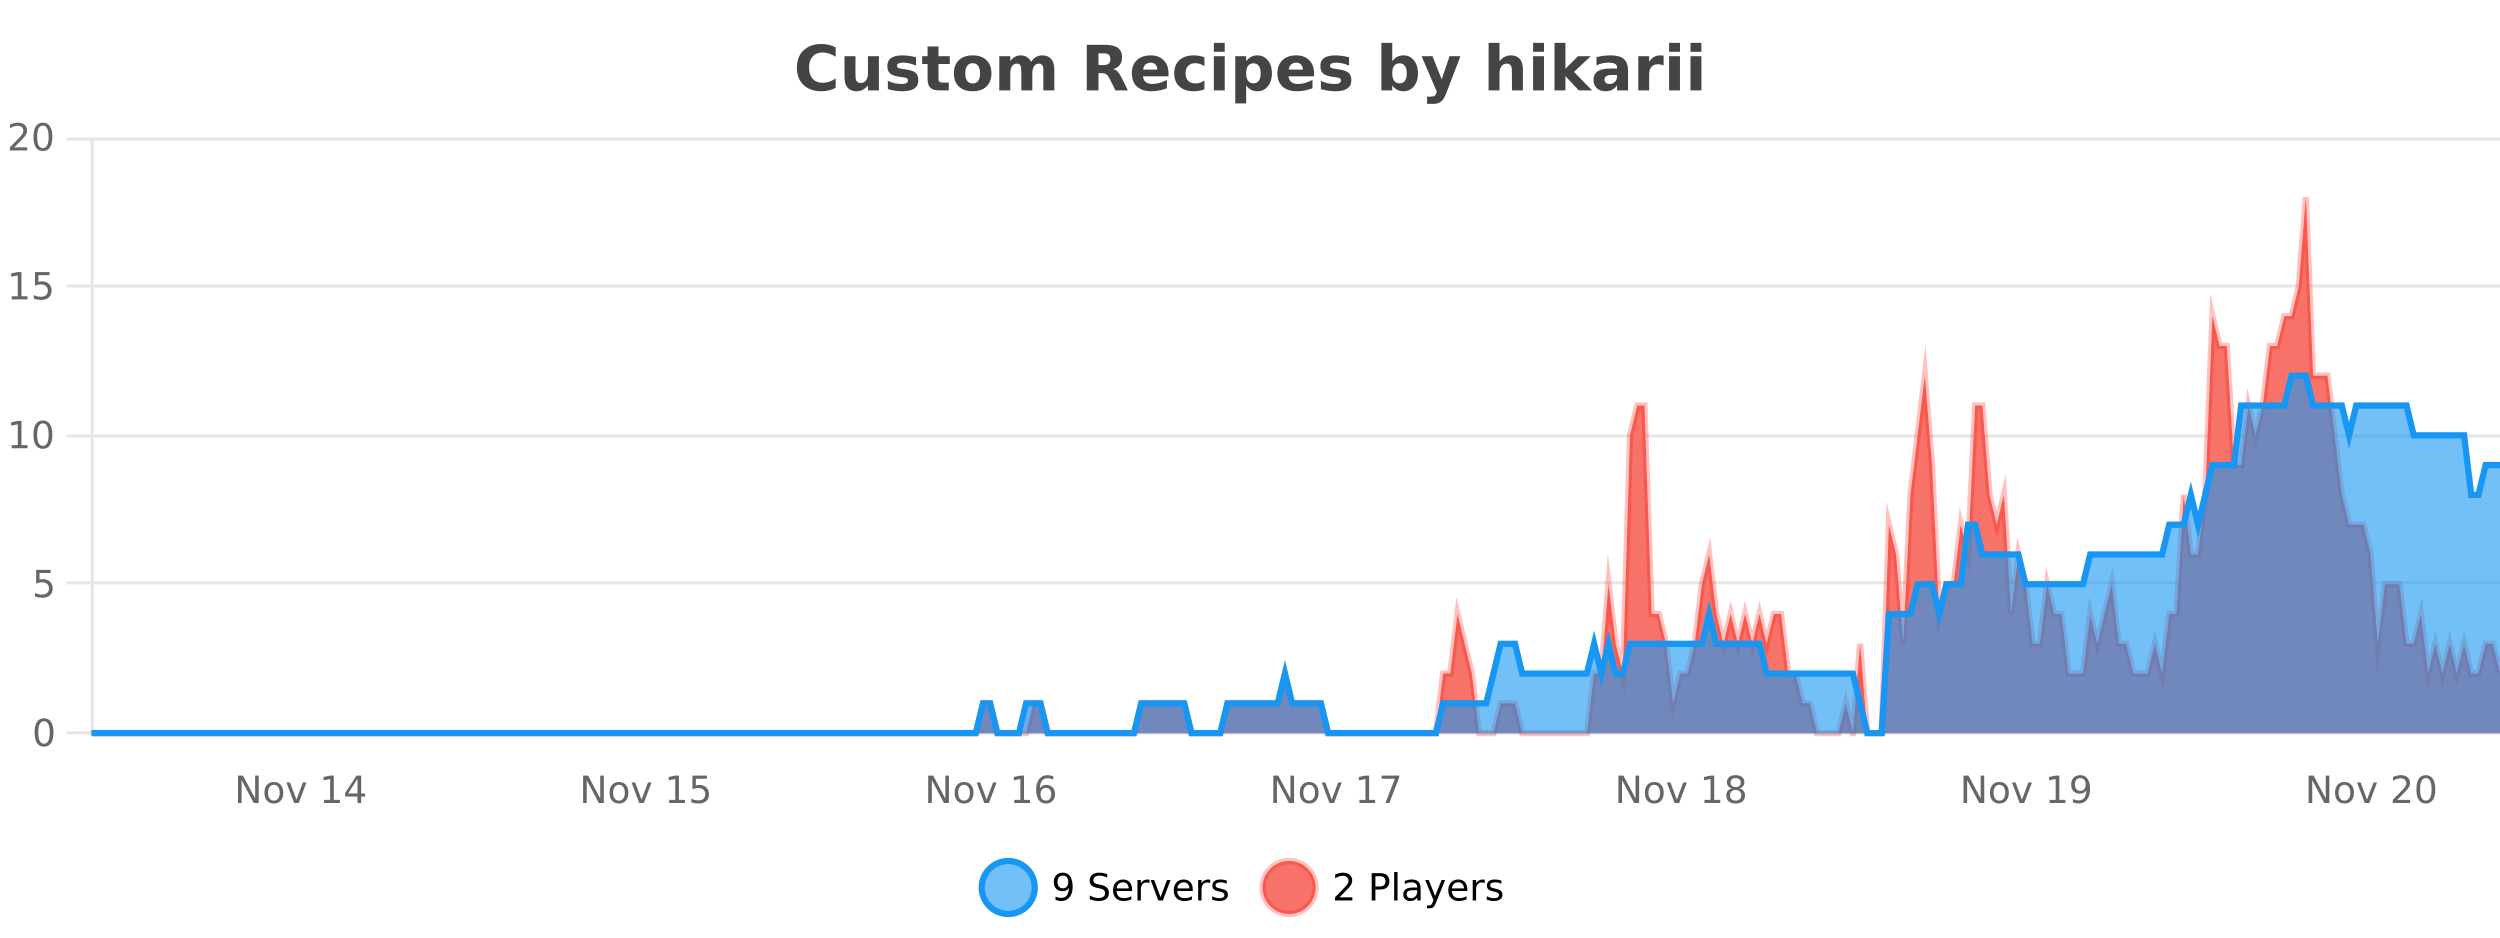
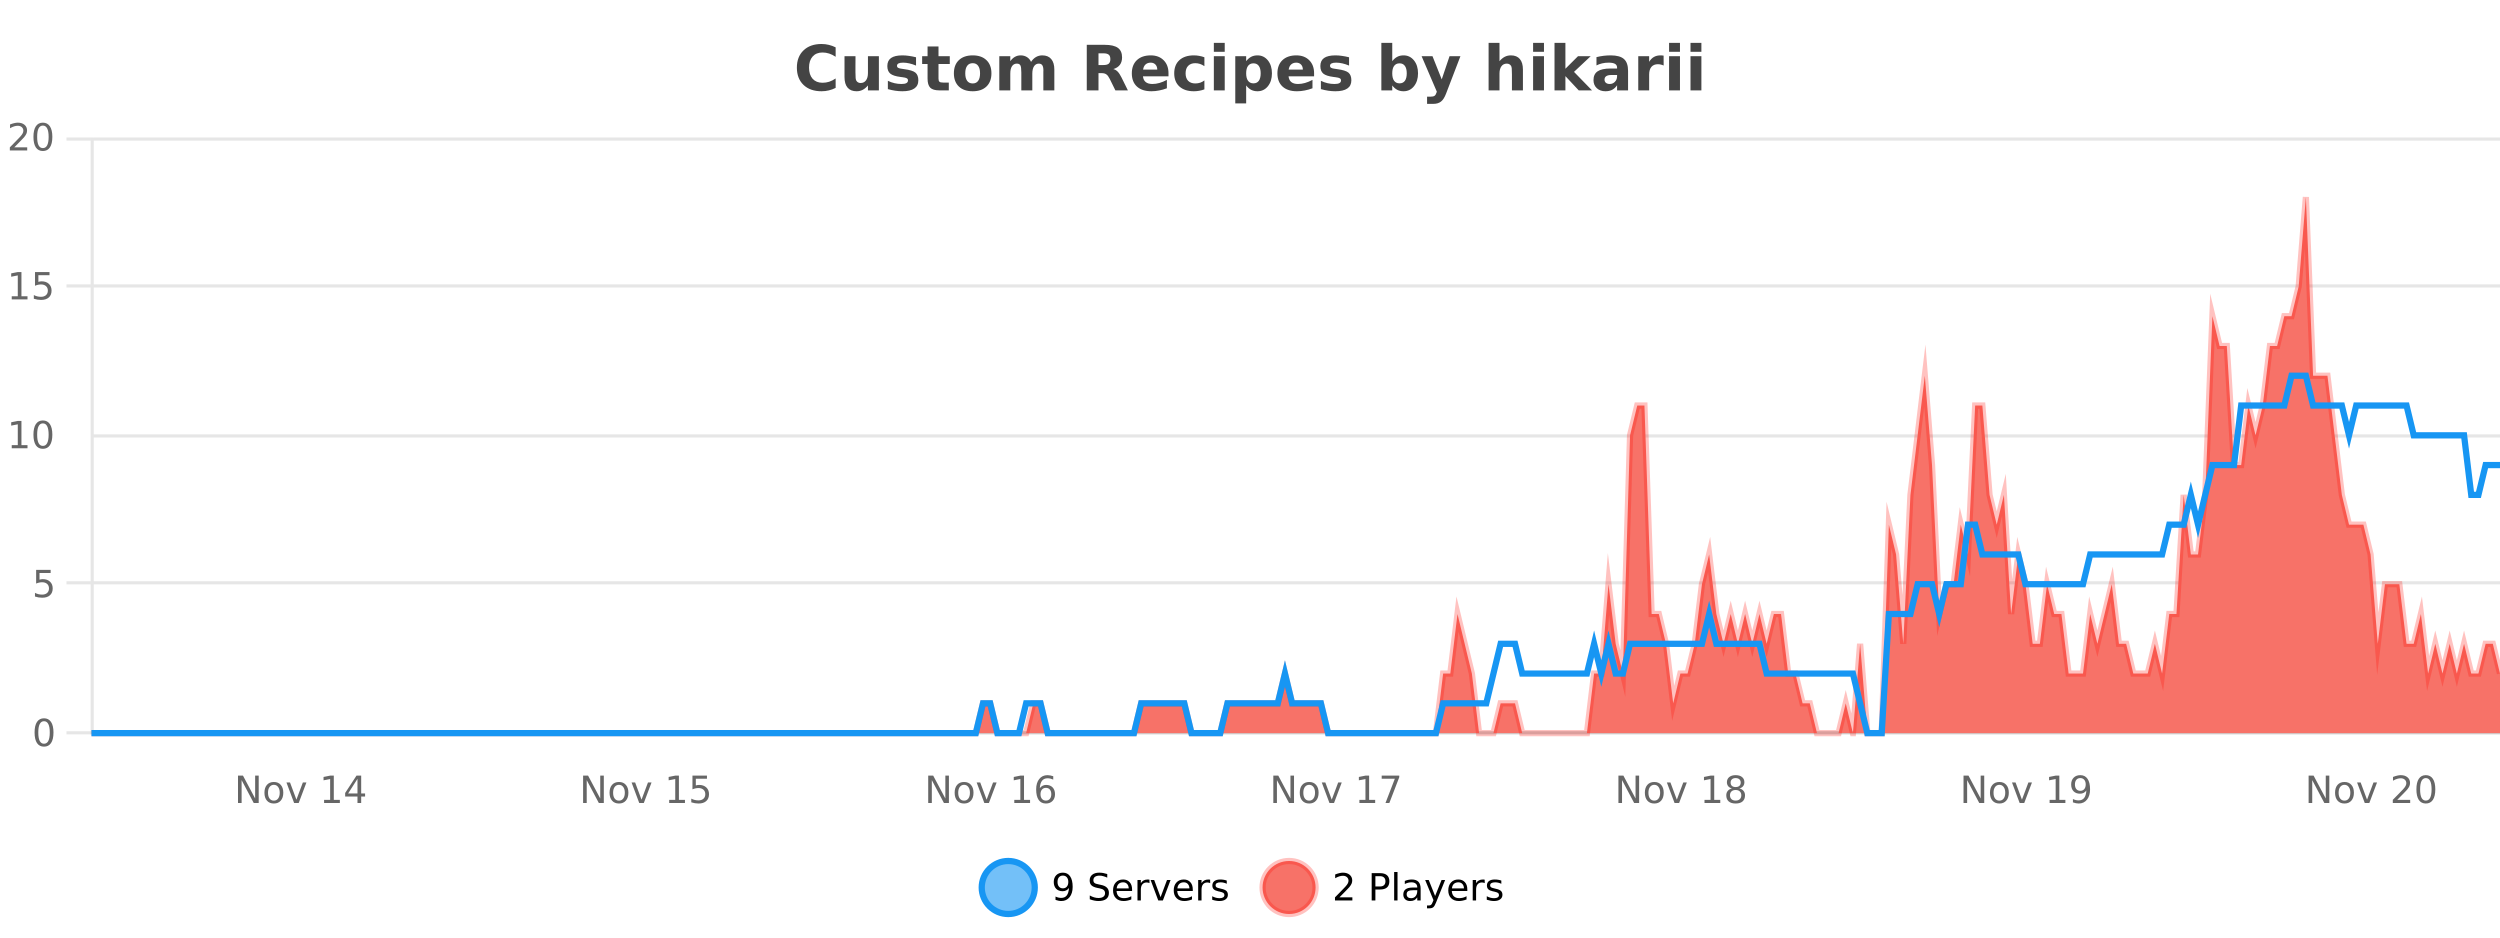
<svg xmlns="http://www.w3.org/2000/svg" width="800pt" height="300pt" viewBox="0 0 800 300" version="1.1">
  <defs>
    <clipPath id="clip1">
      <path d="M 285 263 L 360 263 L 360 300 L 285 300 Z M 285 263 " />
    </clipPath>
    <clipPath id="clip2">
      <path d="M 375 263 L 450 263 L 450 300 L 375 300 Z M 375 263 " />
    </clipPath>
    <clipPath id="clip3">
      <path d="M 29.27 63 L 800 63 L 800 234.602 L 29.27 234.602 Z M 29.27 63 " />
    </clipPath>
    <clipPath id="clip4">
      <path d="M 28.27 43 L 800 43 L 800 235.602 L 28.27 235.602 Z M 28.27 43 " />
    </clipPath>
    <clipPath id="clip5">
-       <path d="M 29.27 120 L 800 120 L 800 234.602 L 29.27 234.602 Z M 29.27 120 " />
-     </clipPath>
+       </clipPath>
    <clipPath id="clip6">
      <path d="M 28.27 91 L 800 91 L 800 235.602 L 28.27 235.602 Z M 28.27 91 " />
    </clipPath>
  </defs>
  <g id="surface142096">
    <rect x="0" y="0" width="800" height="300" style="fill:rgb(100%,100%,100%);fill-opacity:1;stroke:none;" />
    <path style="fill:none;stroke-width:1;stroke-linecap:butt;stroke-linejoin:miter;stroke:rgb(0%,0%,0%);stroke-opacity:0.098;stroke-miterlimit:10;" d="M 30 234.5 L 800 234.5 " />
    <path style="fill:none;stroke-width:1;stroke-linecap:butt;stroke-linejoin:miter;stroke:rgb(0%,0%,0%);stroke-opacity:0.098;stroke-miterlimit:10;" d="M 21.27 234.5 L 29 234.5 " />
    <path style="fill:none;stroke-width:1;stroke-linecap:butt;stroke-linejoin:miter;stroke:rgb(0%,0%,0%);stroke-opacity:0.098;stroke-miterlimit:10;" d="M 30 186.5 L 800 186.5 " />
    <path style="fill:none;stroke-width:1;stroke-linecap:butt;stroke-linejoin:miter;stroke:rgb(0%,0%,0%);stroke-opacity:0.098;stroke-miterlimit:10;" d="M 21.27 186.5 L 29 186.5 " />
    <path style="fill:none;stroke-width:1;stroke-linecap:butt;stroke-linejoin:miter;stroke:rgb(0%,0%,0%);stroke-opacity:0.098;stroke-miterlimit:10;" d="M 30 139.5 L 800 139.5 " />
-     <path style="fill:none;stroke-width:1;stroke-linecap:butt;stroke-linejoin:miter;stroke:rgb(0%,0%,0%);stroke-opacity:0.098;stroke-miterlimit:10;" d="M 21.27 139.5 L 29 139.5 " />
    <path style="fill:none;stroke-width:1;stroke-linecap:butt;stroke-linejoin:miter;stroke:rgb(0%,0%,0%);stroke-opacity:0.098;stroke-miterlimit:10;" d="M 30 91.5 L 800 91.5 " />
    <path style="fill:none;stroke-width:1;stroke-linecap:butt;stroke-linejoin:miter;stroke:rgb(0%,0%,0%);stroke-opacity:0.098;stroke-miterlimit:10;" d="M 21.27 91.5 L 29 91.5 " />
    <path style="fill:none;stroke-width:1;stroke-linecap:butt;stroke-linejoin:miter;stroke:rgb(0%,0%,0%);stroke-opacity:0.098;stroke-miterlimit:10;" d="M 30 44.5 L 800 44.5 " />
    <path style="fill:none;stroke-width:1;stroke-linecap:butt;stroke-linejoin:miter;stroke:rgb(0%,0%,0%);stroke-opacity:0.098;stroke-miterlimit:10;" d="M 21.27 44.5 L 29 44.5 " />
    <path style=" stroke:none;fill-rule:nonzero;fill:rgb(9.02%,58.824%,95.294%);fill-opacity:0.6;" d="M 331.121 284 C 331.121 288.688 327.324 292.484 322.637 292.484 C 317.953 292.484 314.152 288.688 314.152 284 C 314.152 279.312 317.953 275.516 322.637 275.516 C 327.324 275.516 331.121 279.312 331.121 284 Z M 331.121 284 " />
    <g clip-path="url(#clip1)" clip-rule="nonzero">
      <path style="fill:none;stroke-width:2;stroke-linecap:butt;stroke-linejoin:miter;stroke:rgb(9.02%,58.824%,95.294%);stroke-opacity:1;stroke-miterlimit:10;" d="M 331.121 284 C 331.121 288.688 327.324 292.484 322.637 292.484 C 317.953 292.484 314.152 288.688 314.152 284 C 314.152 279.312 317.953 275.516 322.637 275.516 C 327.324 275.516 331.121 279.312 331.121 284 Z M 331.121 284 " />
    </g>
    <path style=" stroke:none;fill-rule:nonzero;fill:rgb(0%,0%,0%);fill-opacity:1;" d="M 337.766 287.969 L 337.766 286.891 C 338.066 287.039 338.367 287.148 338.672 287.219 C 338.973 287.293 339.273 287.328 339.578 287.328 C 340.359 287.328 340.953 287.07 341.359 286.547 C 341.773 286.016 342.008 285.215 342.062 284.141 C 341.844 284.484 341.555 284.746 341.203 284.922 C 340.859 285.102 340.473 285.188 340.047 285.188 C 339.172 285.188 338.477 284.93 337.969 284.406 C 337.457 283.875 337.203 283.148 337.203 282.219 C 337.203 281.324 337.469 280.605 338 280.062 C 338.531 279.523 339.238 279.25 340.125 279.25 C 341.133 279.25 341.906 279.641 342.438 280.422 C 342.977 281.195 343.25 282.32 343.25 283.797 C 343.25 285.172 342.922 286.273 342.266 287.094 C 341.609 287.918 340.727 288.328 339.625 288.328 C 339.32 288.328 339.02 288.297 338.719 288.234 C 338.414 288.18 338.098 288.094 337.766 287.969 Z M 340.125 284.266 C 340.656 284.266 341.078 284.086 341.391 283.719 C 341.703 283.355 341.859 282.855 341.859 282.219 C 341.859 281.594 341.703 281.102 341.391 280.734 C 341.078 280.371 340.656 280.188 340.125 280.188 C 339.594 280.188 339.172 280.371 338.859 280.734 C 338.555 281.102 338.406 281.594 338.406 282.219 C 338.406 282.855 338.555 283.355 338.859 283.719 C 339.172 284.086 339.594 284.266 340.125 284.266 Z M 354.32 279.688 L 354.32 280.844 C 353.871 280.637 353.445 280.48 353.039 280.375 C 352.641 280.262 352.262 280.203 351.898 280.203 C 351.25 280.203 350.75 280.328 350.398 280.578 C 350.055 280.828 349.883 281.188 349.883 281.656 C 349.883 282.043 349.996 282.336 350.227 282.531 C 350.453 282.73 350.898 282.887 351.555 283 L 352.258 283.156 C 353.141 283.324 353.793 283.621 354.211 284.047 C 354.637 284.465 354.852 285.027 354.852 285.734 C 354.852 286.59 354.562 287.234 353.992 287.672 C 353.43 288.109 352.594 288.328 351.492 288.328 C 351.086 288.328 350.648 288.281 350.18 288.188 C 349.711 288.094 349.227 287.953 348.727 287.766 L 348.727 286.547 C 349.203 286.82 349.672 287.023 350.133 287.156 C 350.602 287.293 351.055 287.359 351.492 287.359 C 352.168 287.359 352.688 287.23 353.055 286.969 C 353.43 286.699 353.617 286.32 353.617 285.828 C 353.617 285.402 353.48 285.07 353.211 284.828 C 352.949 284.578 352.516 284.398 351.914 284.281 L 351.195 284.141 C 350.309 283.965 349.668 283.688 349.273 283.312 C 348.887 282.938 348.695 282.418 348.695 281.75 C 348.695 280.969 348.965 280.359 349.508 279.922 C 350.047 279.477 350.797 279.25 351.758 279.25 C 352.172 279.25 352.59 279.289 353.008 279.359 C 353.434 279.434 353.871 279.543 354.32 279.688 Z M 362.266 284.609 L 362.266 285.125 L 357.297 285.125 C 357.348 285.875 357.57 286.445 357.969 286.828 C 358.375 287.215 358.93 287.406 359.641 287.406 C 360.055 287.406 360.457 287.359 360.844 287.266 C 361.238 287.164 361.629 287.008 362.016 286.797 L 362.016 287.828 C 361.617 287.984 361.219 288.105 360.812 288.188 C 360.406 288.281 359.992 288.328 359.578 288.328 C 358.535 288.328 357.707 288.027 357.094 287.422 C 356.477 286.809 356.172 285.98 356.172 284.938 C 356.172 283.867 356.461 283.016 357.047 282.391 C 357.629 281.758 358.41 281.438 359.391 281.438 C 360.273 281.438 360.973 281.727 361.484 282.297 C 362.004 282.859 362.266 283.633 362.266 284.609 Z M 361.188 284.281 C 361.176 283.699 361.008 283.23 360.688 282.875 C 360.363 282.523 359.938 282.344 359.406 282.344 C 358.801 282.344 358.316 282.516 357.953 282.859 C 357.598 283.203 357.395 283.684 357.344 284.297 Z M 367.836 282.594 C 367.711 282.531 367.574 282.484 367.43 282.453 C 367.293 282.414 367.137 282.391 366.961 282.391 C 366.355 282.391 365.887 282.59 365.555 282.984 C 365.23 283.383 365.07 283.953 365.07 284.703 L 365.07 288.156 L 363.992 288.156 L 363.992 281.594 L 365.07 281.594 L 365.07 282.609 C 365.297 282.215 365.594 281.922 365.961 281.734 C 366.324 281.539 366.766 281.438 367.289 281.438 C 367.359 281.438 367.438 281.445 367.523 281.453 C 367.617 281.465 367.715 281.48 367.82 281.5 Z M 368.195 281.594 L 369.336 281.594 L 371.383 287.094 L 373.445 281.594 L 374.586 281.594 L 372.117 288.156 L 370.648 288.156 Z M 381.688 284.609 L 381.688 285.125 L 376.719 285.125 C 376.77 285.875 376.992 286.445 377.391 286.828 C 377.797 287.215 378.352 287.406 379.062 287.406 C 379.477 287.406 379.879 287.359 380.266 287.266 C 380.66 287.164 381.051 287.008 381.438 286.797 L 381.438 287.828 C 381.039 287.984 380.641 288.105 380.234 288.188 C 379.828 288.281 379.414 288.328 379 288.328 C 377.957 288.328 377.129 288.027 376.516 287.422 C 375.898 286.809 375.594 285.98 375.594 284.938 C 375.594 283.867 375.883 283.016 376.469 282.391 C 377.051 281.758 377.832 281.438 378.812 281.438 C 379.695 281.438 380.395 281.727 380.906 282.297 C 381.426 282.859 381.688 283.633 381.688 284.609 Z M 380.609 284.281 C 380.598 283.699 380.43 283.23 380.109 282.875 C 379.785 282.523 379.359 282.344 378.828 282.344 C 378.223 282.344 377.738 282.516 377.375 282.859 C 377.02 283.203 376.816 283.684 376.766 284.297 Z M 387.258 282.594 C 387.133 282.531 386.996 282.484 386.852 282.453 C 386.715 282.414 386.559 282.391 386.383 282.391 C 385.777 282.391 385.309 282.59 384.977 282.984 C 384.652 283.383 384.492 283.953 384.492 284.703 L 384.492 288.156 L 383.414 288.156 L 383.414 281.594 L 384.492 281.594 L 384.492 282.609 C 384.719 282.215 385.016 281.922 385.383 281.734 C 385.746 281.539 386.188 281.438 386.711 281.438 C 386.781 281.438 386.859 281.445 386.945 281.453 C 387.039 281.465 387.137 281.48 387.242 281.5 Z M 392.562 281.781 L 392.562 282.812 C 392.258 282.656 391.941 282.543 391.609 282.469 C 391.285 282.387 390.945 282.344 390.594 282.344 C 390.062 282.344 389.66 282.43 389.391 282.594 C 389.117 282.75 388.984 282.996 388.984 283.328 C 388.984 283.578 389.078 283.777 389.266 283.922 C 389.461 284.059 389.852 284.188 390.438 284.312 L 390.797 284.406 C 391.566 284.562 392.113 284.793 392.438 285.094 C 392.758 285.398 392.922 285.812 392.922 286.344 C 392.922 286.961 392.676 287.445 392.188 287.797 C 391.707 288.152 391.047 288.328 390.203 288.328 C 389.848 288.328 389.477 288.289 389.094 288.219 C 388.719 288.156 388.32 288.059 387.906 287.922 L 387.906 286.797 C 388.301 287.008 388.691 287.164 389.078 287.266 C 389.461 287.371 389.848 287.422 390.234 287.422 C 390.734 287.422 391.117 287.34 391.391 287.172 C 391.672 286.996 391.812 286.746 391.812 286.422 C 391.812 286.133 391.711 285.906 391.516 285.75 C 391.316 285.594 390.883 285.445 390.219 285.297 L 389.844 285.219 C 389.176 285.074 388.691 284.855 388.391 284.562 C 388.098 284.273 387.953 283.875 387.953 283.375 C 387.953 282.75 388.172 282.273 388.609 281.938 C 389.047 281.605 389.664 281.438 390.469 281.438 C 390.863 281.438 391.238 281.469 391.594 281.531 C 391.945 281.586 392.27 281.668 392.562 281.781 Z M 332.637 277.016 " />
    <path style=" stroke:none;fill-rule:nonzero;fill:rgb(96.863%,44.706%,40.784%);fill-opacity:1;" d="M 420.988 284 C 420.988 288.688 417.191 292.484 412.504 292.484 C 407.82 292.484 404.02 288.688 404.02 284 C 404.02 279.312 407.82 275.516 412.504 275.516 C 417.191 275.516 420.988 279.312 420.988 284 Z M 420.988 284 " />
    <g clip-path="url(#clip2)" clip-rule="nonzero">
      <path style="fill:none;stroke-width:2;stroke-linecap:butt;stroke-linejoin:miter;stroke:rgb(100%,4.706%,0%);stroke-opacity:0.247;stroke-miterlimit:10;" d="M 420.988 284 C 420.988 288.688 417.191 292.484 412.504 292.484 C 407.82 292.484 404.02 288.688 404.02 284 C 404.02 279.312 407.82 275.516 412.504 275.516 C 417.191 275.516 420.988 279.312 420.988 284 Z M 420.988 284 " />
    </g>
    <path style=" stroke:none;fill-rule:nonzero;fill:rgb(0%,0%,0%);fill-opacity:1;" d="M 428.617 287.156 L 432.758 287.156 L 432.758 288.156 L 427.195 288.156 L 427.195 287.156 C 427.641 286.699 428.25 286.078 429.023 285.297 C 429.805 284.508 430.293 283.996 430.492 283.766 C 430.875 283.352 431.141 282.996 431.289 282.703 C 431.445 282.402 431.523 282.109 431.523 281.828 C 431.523 281.359 431.355 280.98 431.023 280.688 C 430.699 280.398 430.277 280.25 429.758 280.25 C 429.383 280.25 428.984 280.312 428.57 280.438 C 428.164 280.562 427.727 280.762 427.258 281.031 L 427.258 279.828 C 427.734 279.641 428.18 279.5 428.586 279.406 C 429 279.305 429.383 279.25 429.727 279.25 C 430.633 279.25 431.355 279.48 431.898 279.938 C 432.438 280.387 432.711 280.992 432.711 281.75 C 432.711 282.105 432.641 282.445 432.508 282.766 C 432.371 283.09 432.125 283.469 431.773 283.906 C 431.668 284.023 431.355 284.352 430.836 284.891 C 430.312 285.434 429.574 286.188 428.617 287.156 Z M 440.125 280.375 L 440.125 283.672 L 441.609 283.672 C 442.16 283.672 442.586 283.531 442.891 283.25 C 443.191 282.961 443.344 282.547 443.344 282.016 C 443.344 281.496 443.191 281.094 442.891 280.812 C 442.586 280.523 442.16 280.375 441.609 280.375 Z M 438.938 279.406 L 441.609 279.406 C 442.598 279.406 443.344 279.633 443.844 280.078 C 444.344 280.516 444.594 281.164 444.594 282.016 C 444.594 282.883 444.344 283.539 443.844 283.984 C 443.344 284.422 442.598 284.641 441.609 284.641 L 440.125 284.641 L 440.125 288.156 L 438.938 288.156 Z M 446.129 279.031 L 447.207 279.031 L 447.207 288.156 L 446.129 288.156 Z M 452.445 284.859 C 451.578 284.859 450.977 284.961 450.633 285.156 C 450.297 285.355 450.133 285.695 450.133 286.172 C 450.133 286.559 450.258 286.867 450.508 287.094 C 450.766 287.312 451.109 287.422 451.539 287.422 C 452.141 287.422 452.621 287.215 452.977 286.797 C 453.34 286.371 453.523 285.805 453.523 285.094 L 453.523 284.859 Z M 454.602 284.406 L 454.602 288.156 L 453.523 288.156 L 453.523 287.156 C 453.273 287.555 452.965 287.852 452.602 288.047 C 452.234 288.234 451.789 288.328 451.258 288.328 C 450.578 288.328 450.043 288.141 449.648 287.766 C 449.25 287.383 449.055 286.875 449.055 286.25 C 449.055 285.512 449.297 284.953 449.789 284.578 C 450.289 284.203 451.027 284.016 452.008 284.016 L 453.523 284.016 L 453.523 283.906 C 453.523 283.406 453.355 283.023 453.023 282.75 C 452.699 282.48 452.246 282.344 451.664 282.344 C 451.289 282.344 450.918 282.391 450.555 282.484 C 450.199 282.578 449.859 282.715 449.539 282.891 L 449.539 281.891 C 449.934 281.734 450.312 281.621 450.68 281.547 C 451.055 281.477 451.418 281.438 451.773 281.438 C 452.719 281.438 453.43 281.684 453.898 282.172 C 454.367 282.664 454.602 283.406 454.602 284.406 Z M 459.551 288.766 C 459.246 289.547 458.949 290.055 458.66 290.297 C 458.367 290.535 457.98 290.656 457.504 290.656 L 456.645 290.656 L 456.645 289.75 L 457.27 289.75 C 457.57 289.75 457.801 289.676 457.957 289.531 C 458.121 289.395 458.305 289.066 458.504 288.547 L 458.707 288.047 L 456.051 281.594 L 457.191 281.594 L 459.238 286.719 L 461.301 281.594 L 462.441 281.594 Z M 469.543 284.609 L 469.543 285.125 L 464.574 285.125 C 464.625 285.875 464.848 286.445 465.246 286.828 C 465.652 287.215 466.207 287.406 466.918 287.406 C 467.332 287.406 467.734 287.359 468.121 287.266 C 468.516 287.164 468.906 287.008 469.293 286.797 L 469.293 287.828 C 468.895 287.984 468.496 288.105 468.09 288.188 C 467.684 288.281 467.27 288.328 466.855 288.328 C 465.812 288.328 464.984 288.027 464.371 287.422 C 463.754 286.809 463.449 285.98 463.449 284.938 C 463.449 283.867 463.738 283.016 464.324 282.391 C 464.906 281.758 465.688 281.438 466.668 281.438 C 467.551 281.438 468.25 281.727 468.762 282.297 C 469.281 282.859 469.543 283.633 469.543 284.609 Z M 468.465 284.281 C 468.453 283.699 468.285 283.23 467.965 282.875 C 467.641 282.523 467.215 282.344 466.684 282.344 C 466.078 282.344 465.594 282.516 465.23 282.859 C 464.875 283.203 464.672 283.684 464.621 284.297 Z M 475.113 282.594 C 474.988 282.531 474.852 282.484 474.707 282.453 C 474.57 282.414 474.414 282.391 474.238 282.391 C 473.633 282.391 473.164 282.59 472.832 282.984 C 472.508 283.383 472.348 283.953 472.348 284.703 L 472.348 288.156 L 471.27 288.156 L 471.27 281.594 L 472.348 281.594 L 472.348 282.609 C 472.574 282.215 472.871 281.922 473.238 281.734 C 473.602 281.539 474.043 281.438 474.566 281.438 C 474.637 281.438 474.715 281.445 474.801 281.453 C 474.895 281.465 474.992 281.48 475.098 281.5 Z M 480.422 281.781 L 480.422 282.812 C 480.117 282.656 479.801 282.543 479.469 282.469 C 479.145 282.387 478.805 282.344 478.453 282.344 C 477.922 282.344 477.52 282.43 477.25 282.594 C 476.977 282.75 476.844 282.996 476.844 283.328 C 476.844 283.578 476.938 283.777 477.125 283.922 C 477.32 284.059 477.711 284.188 478.297 284.312 L 478.656 284.406 C 479.426 284.562 479.973 284.793 480.297 285.094 C 480.617 285.398 480.781 285.812 480.781 286.344 C 480.781 286.961 480.535 287.445 480.047 287.797 C 479.566 288.152 478.906 288.328 478.062 288.328 C 477.707 288.328 477.336 288.289 476.953 288.219 C 476.578 288.156 476.18 288.059 475.766 287.922 L 475.766 286.797 C 476.16 287.008 476.551 287.164 476.938 287.266 C 477.32 287.371 477.707 287.422 478.094 287.422 C 478.594 287.422 478.977 287.34 479.25 287.172 C 479.531 286.996 479.672 286.746 479.672 286.422 C 479.672 286.133 479.57 285.906 479.375 285.75 C 479.176 285.594 478.742 285.445 478.078 285.297 L 477.703 285.219 C 477.035 285.074 476.551 284.855 476.25 284.562 C 475.957 284.273 475.812 283.875 475.812 283.375 C 475.812 282.75 476.031 282.273 476.469 281.938 C 476.906 281.605 477.523 281.438 478.328 281.438 C 478.723 281.438 479.098 281.469 479.453 281.531 C 479.805 281.586 480.129 281.668 480.422 281.781 Z M 422.504 277.016 " />
    <path style=" stroke:none;fill-rule:nonzero;fill:rgb(26.667%,26.667%,26.667%);fill-opacity:1;" d="M 267.406 28.125 C 266.707 28.48 265.984 28.746 265.234 28.922 C 264.492 29.109 263.711 29.203 262.891 29.203 C 260.461 29.203 258.539 28.527 257.125 27.172 C 255.707 25.809 255 23.965 255 21.641 C 255 19.32 255.707 17.48 257.125 16.125 C 258.539 14.762 260.461 14.078 262.891 14.078 C 263.711 14.078 264.492 14.172 265.234 14.359 C 265.984 14.539 266.707 14.805 267.406 15.156 L 267.406 18.172 C 266.707 17.703 266.02 17.359 265.344 17.141 C 264.664 16.914 263.953 16.797 263.203 16.797 C 261.859 16.797 260.801 17.23 260.031 18.094 C 259.27 18.949 258.891 20.133 258.891 21.641 C 258.891 23.152 259.27 24.34 260.031 25.203 C 260.801 26.059 261.859 26.484 263.203 26.484 C 263.953 26.484 264.664 26.375 265.344 26.156 C 266.02 25.93 266.707 25.578 267.406 25.109 Z M 270.242 24.656 L 270.242 17.984 L 273.758 17.984 L 273.758 19.078 C 273.758 19.672 273.75 20.418 273.742 21.312 C 273.742 22.211 273.742 22.805 273.742 23.094 C 273.742 23.98 273.762 24.617 273.805 25 C 273.855 25.387 273.934 25.668 274.039 25.844 C 274.184 26.074 274.371 26.25 274.602 26.375 C 274.828 26.5 275.094 26.562 275.398 26.562 C 276.125 26.562 276.699 26.281 277.117 25.719 C 277.531 25.156 277.742 24.383 277.742 23.391 L 277.742 17.984 L 281.242 17.984 L 281.242 28.922 L 277.742 28.922 L 277.742 27.344 C 277.211 27.98 276.648 28.449 276.055 28.75 C 275.469 29.051 274.824 29.203 274.117 29.203 C 272.855 29.203 271.891 28.82 271.227 28.047 C 270.57 27.266 270.242 26.137 270.242 24.656 Z M 293.133 18.328 L 293.133 20.984 C 292.391 20.672 291.672 20.438 290.977 20.281 C 290.277 20.125 289.617 20.047 288.992 20.047 C 288.336 20.047 287.844 20.133 287.523 20.297 C 287.199 20.465 287.039 20.719 287.039 21.062 C 287.039 21.344 287.156 21.559 287.398 21.703 C 287.648 21.852 288.086 21.961 288.711 22.031 L 289.336 22.125 C 291.125 22.355 292.328 22.73 292.945 23.25 C 293.559 23.773 293.867 24.59 293.867 25.703 C 293.867 26.871 293.434 27.746 292.57 28.328 C 291.715 28.914 290.438 29.203 288.742 29.203 C 288.012 29.203 287.262 29.145 286.492 29.031 C 285.719 28.918 284.93 28.746 284.117 28.516 L 284.117 25.859 C 284.812 26.203 285.527 26.461 286.258 26.625 C 286.984 26.793 287.73 26.875 288.492 26.875 C 289.18 26.875 289.695 26.781 290.039 26.594 C 290.383 26.406 290.555 26.125 290.555 25.75 C 290.555 25.438 290.434 25.211 290.195 25.062 C 289.953 24.906 289.48 24.789 288.773 24.703 L 288.164 24.625 C 286.602 24.43 285.508 24.07 284.883 23.547 C 284.258 23.016 283.945 22.215 283.945 21.141 C 283.945 19.984 284.34 19.125 285.133 18.562 C 285.934 18 287.152 17.719 288.789 17.719 C 289.434 17.719 290.109 17.773 290.82 17.875 C 291.527 17.969 292.297 18.121 293.133 18.328 Z M 300.32 14.875 L 300.32 17.984 L 303.93 17.984 L 303.93 20.484 L 300.32 20.484 L 300.32 25.125 C 300.32 25.637 300.418 25.98 300.617 26.156 C 300.824 26.336 301.227 26.422 301.82 26.422 L 303.617 26.422 L 303.617 28.922 L 300.617 28.922 C 299.242 28.922 298.262 28.637 297.68 28.062 C 297.105 27.48 296.82 26.5 296.82 25.125 L 296.82 20.484 L 295.086 20.484 L 295.086 17.984 L 296.82 17.984 L 296.82 14.875 Z M 311.273 20.219 C 310.492 20.219 309.898 20.5 309.492 21.062 C 309.086 21.617 308.883 22.418 308.883 23.469 C 308.883 24.512 309.086 25.312 309.492 25.875 C 309.898 26.43 310.492 26.703 311.273 26.703 C 312.031 26.703 312.609 26.43 313.008 25.875 C 313.414 25.312 313.617 24.512 313.617 23.469 C 313.617 22.418 313.414 21.617 313.008 21.062 C 312.609 20.5 312.031 20.219 311.273 20.219 Z M 311.273 17.719 C 313.148 17.719 314.609 18.23 315.664 19.25 C 316.727 20.262 317.258 21.668 317.258 23.469 C 317.258 25.262 316.727 26.668 315.664 27.688 C 314.609 28.699 313.148 29.203 311.273 29.203 C 309.375 29.203 307.898 28.699 306.836 27.688 C 305.773 26.668 305.242 25.262 305.242 23.469 C 305.242 21.668 305.773 20.262 306.836 19.25 C 307.898 18.23 309.375 17.719 311.273 17.719 Z M 329.934 19.797 C 330.379 19.121 330.906 18.605 331.512 18.25 C 332.125 17.898 332.797 17.719 333.527 17.719 C 334.777 17.719 335.73 18.109 336.387 18.891 C 337.051 19.664 337.387 20.789 337.387 22.266 L 337.387 28.922 L 333.871 28.922 L 333.871 23.219 C 333.871 23.137 333.871 23.047 333.871 22.953 C 333.879 22.859 333.887 22.73 333.887 22.562 C 333.887 21.793 333.77 21.234 333.543 20.891 C 333.312 20.539 332.941 20.359 332.434 20.359 C 331.777 20.359 331.266 20.637 330.902 21.188 C 330.535 21.73 330.348 22.516 330.34 23.547 L 330.34 28.922 L 326.824 28.922 L 326.824 23.219 C 326.824 22.012 326.719 21.234 326.512 20.891 C 326.301 20.539 325.934 20.359 325.402 20.359 C 324.723 20.359 324.203 20.637 323.84 21.188 C 323.473 21.73 323.293 22.516 323.293 23.547 L 323.293 28.922 L 319.777 28.922 L 319.777 17.984 L 323.293 17.984 L 323.293 19.578 C 323.73 18.965 324.223 18.5 324.777 18.188 C 325.328 17.875 325.941 17.719 326.621 17.719 C 327.371 17.719 328.035 17.902 328.621 18.266 C 329.203 18.633 329.641 19.141 329.934 19.797 Z M 353.094 20.812 C 353.883 20.812 354.453 20.668 354.797 20.375 C 355.141 20.074 355.312 19.59 355.312 18.922 C 355.312 18.258 355.141 17.781 354.797 17.5 C 354.453 17.211 353.883 17.062 353.094 17.062 L 351.516 17.062 L 351.516 20.812 Z M 351.516 23.406 L 351.516 28.922 L 347.766 28.922 L 347.766 14.344 L 353.5 14.344 C 355.414 14.344 356.82 14.668 357.719 15.312 C 358.613 15.961 359.062 16.977 359.062 18.359 C 359.062 19.328 358.828 20.125 358.359 20.75 C 357.898 21.367 357.203 21.82 356.266 22.109 C 356.773 22.227 357.234 22.492 357.641 22.906 C 358.047 23.312 358.457 23.938 358.875 24.781 L 360.922 28.922 L 356.922 28.922 L 355.141 25.297 C 354.785 24.57 354.422 24.074 354.047 23.812 C 353.68 23.543 353.191 23.406 352.578 23.406 Z M 373.918 23.422 L 373.918 24.422 L 365.746 24.422 C 365.828 25.246 366.125 25.859 366.637 26.266 C 367.145 26.672 367.855 26.875 368.762 26.875 C 369.5 26.875 370.254 26.766 371.027 26.547 C 371.797 26.328 372.59 26 373.402 25.562 L 373.402 28.25 C 372.578 28.562 371.75 28.797 370.918 28.953 C 370.094 29.117 369.27 29.203 368.449 29.203 C 366.469 29.203 364.926 28.703 363.824 27.703 C 362.73 26.695 362.184 25.281 362.184 23.469 C 362.184 21.68 362.719 20.273 363.793 19.25 C 364.875 18.23 366.359 17.719 368.246 17.719 C 369.965 17.719 371.34 18.242 372.371 19.281 C 373.402 20.312 373.918 21.695 373.918 23.422 Z M 370.324 22.266 C 370.324 21.602 370.129 21.062 369.746 20.656 C 369.359 20.25 368.855 20.047 368.23 20.047 C 367.551 20.047 367 20.242 366.574 20.625 C 366.156 21 365.895 21.547 365.793 22.266 Z M 385.406 18.328 L 385.406 21.172 C 384.938 20.852 384.461 20.609 383.984 20.453 C 383.504 20.297 383.004 20.219 382.484 20.219 C 381.516 20.219 380.754 20.508 380.203 21.078 C 379.66 21.641 379.391 22.438 379.391 23.469 C 379.391 24.492 379.66 25.289 380.203 25.859 C 380.754 26.422 381.516 26.703 382.484 26.703 C 383.035 26.703 383.555 26.625 384.047 26.469 C 384.535 26.305 384.988 26.059 385.406 25.734 L 385.406 28.594 C 384.863 28.805 384.312 28.953 383.75 29.047 C 383.188 29.148 382.617 29.203 382.047 29.203 C 380.078 29.203 378.535 28.699 377.422 27.688 C 376.305 26.68 375.75 25.273 375.75 23.469 C 375.75 21.656 376.305 20.246 377.422 19.234 C 378.535 18.227 380.078 17.719 382.047 17.719 C 382.617 17.719 383.18 17.773 383.734 17.875 C 384.297 17.969 384.852 18.121 385.406 18.328 Z M 388.43 17.984 L 391.914 17.984 L 391.914 28.922 L 388.43 28.922 Z M 388.43 13.719 L 391.914 13.719 L 391.914 16.578 L 388.43 16.578 Z M 398.773 27.344 L 398.773 33.078 L 395.289 33.078 L 395.289 17.984 L 398.773 17.984 L 398.773 19.578 C 399.262 18.945 399.797 18.477 400.383 18.172 C 400.965 17.871 401.637 17.719 402.398 17.719 C 403.75 17.719 404.859 18.258 405.727 19.328 C 406.59 20.402 407.023 21.781 407.023 23.469 C 407.023 25.148 406.59 26.523 405.727 27.594 C 404.859 28.668 403.75 29.203 402.398 29.203 C 401.637 29.203 400.965 29.051 400.383 28.75 C 399.797 28.449 399.262 27.98 398.773 27.344 Z M 401.102 20.266 C 400.352 20.266 399.773 20.543 399.367 21.094 C 398.969 21.637 398.773 22.43 398.773 23.469 C 398.773 24.5 398.969 25.293 399.367 25.844 C 399.773 26.398 400.352 26.672 401.102 26.672 C 401.852 26.672 402.422 26.402 402.82 25.859 C 403.215 25.309 403.414 24.512 403.414 23.469 C 403.414 22.43 403.215 21.637 402.82 21.094 C 402.422 20.543 401.852 20.266 401.102 20.266 Z M 420.508 23.422 L 420.508 24.422 L 412.336 24.422 C 412.418 25.246 412.715 25.859 413.227 26.266 C 413.734 26.672 414.445 26.875 415.352 26.875 C 416.09 26.875 416.844 26.766 417.617 26.547 C 418.387 26.328 419.18 26 419.992 25.562 L 419.992 28.25 C 419.168 28.562 418.34 28.797 417.508 28.953 C 416.684 29.117 415.859 29.203 415.039 29.203 C 413.059 29.203 411.516 28.703 410.414 27.703 C 409.32 26.695 408.773 25.281 408.773 23.469 C 408.773 21.68 409.309 20.273 410.383 19.25 C 411.465 18.23 412.949 17.719 414.836 17.719 C 416.555 17.719 417.93 18.242 418.961 19.281 C 419.992 20.312 420.508 21.695 420.508 23.422 Z M 416.914 22.266 C 416.914 21.602 416.719 21.062 416.336 20.656 C 415.949 20.25 415.445 20.047 414.82 20.047 C 414.141 20.047 413.59 20.242 413.164 20.625 C 412.746 21 412.484 21.547 412.383 22.266 Z M 431.699 18.328 L 431.699 20.984 C 430.957 20.672 430.238 20.438 429.543 20.281 C 428.844 20.125 428.184 20.047 427.559 20.047 C 426.902 20.047 426.41 20.133 426.09 20.297 C 425.766 20.465 425.605 20.719 425.605 21.062 C 425.605 21.344 425.723 21.559 425.965 21.703 C 426.215 21.852 426.652 21.961 427.277 22.031 L 427.902 22.125 C 429.691 22.355 430.895 22.73 431.512 23.25 C 432.125 23.773 432.434 24.59 432.434 25.703 C 432.434 26.871 432 27.746 431.137 28.328 C 430.281 28.914 429.004 29.203 427.309 29.203 C 426.578 29.203 425.828 29.145 425.059 29.031 C 424.285 28.918 423.496 28.746 422.684 28.516 L 422.684 25.859 C 423.379 26.203 424.094 26.461 424.824 26.625 C 425.551 26.793 426.297 26.875 427.059 26.875 C 427.746 26.875 428.262 26.781 428.605 26.594 C 428.949 26.406 429.121 26.125 429.121 25.75 C 429.121 25.438 429 25.211 428.762 25.062 C 428.52 24.906 428.047 24.789 427.34 24.703 L 426.73 24.625 C 425.168 24.43 424.074 24.07 423.449 23.547 C 422.824 23.016 422.512 22.215 422.512 21.141 C 422.512 19.984 422.906 19.125 423.699 18.562 C 424.5 18 425.719 17.719 427.355 17.719 C 428 17.719 428.676 17.773 429.387 17.875 C 430.094 17.969 430.863 18.121 431.699 18.328 Z M 447.848 26.672 C 448.598 26.672 449.168 26.402 449.566 25.859 C 449.961 25.309 450.16 24.512 450.16 23.469 C 450.16 22.43 449.961 21.637 449.566 21.094 C 449.168 20.543 448.598 20.266 447.848 20.266 C 447.098 20.266 446.52 20.543 446.113 21.094 C 445.715 21.637 445.52 22.43 445.52 23.469 C 445.52 24.5 445.715 25.293 446.113 25.844 C 446.52 26.398 447.098 26.672 447.848 26.672 Z M 445.52 19.578 C 446.008 18.945 446.543 18.477 447.129 18.172 C 447.711 17.871 448.383 17.719 449.145 17.719 C 450.496 17.719 451.605 18.258 452.473 19.328 C 453.336 20.402 453.77 21.781 453.77 23.469 C 453.77 25.148 453.336 26.523 452.473 27.594 C 451.605 28.668 450.496 29.203 449.145 29.203 C 448.383 29.203 447.711 29.051 447.129 28.75 C 446.543 28.449 446.008 27.98 445.52 27.344 L 445.52 28.922 L 442.035 28.922 L 442.035 13.719 L 445.52 13.719 Z M 454.914 17.984 L 458.398 17.984 L 461.352 25.406 L 463.852 17.984 L 467.336 17.984 L 462.742 29.953 C 462.281 31.172 461.742 32.02 461.117 32.5 C 460.5 32.988 459.695 33.234 458.695 33.234 L 456.664 33.234 L 456.664 30.938 L 457.758 30.938 C 458.352 30.938 458.781 30.844 459.055 30.656 C 459.324 30.469 459.531 30.129 459.68 29.641 L 459.789 29.344 Z M 487.336 22.266 L 487.336 28.922 L 483.82 28.922 L 483.82 23.844 C 483.82 22.887 483.797 22.23 483.758 21.875 C 483.715 21.512 483.641 21.246 483.539 21.078 C 483.402 20.852 483.215 20.672 482.977 20.547 C 482.746 20.422 482.48 20.359 482.18 20.359 C 481.449 20.359 480.875 20.641 480.461 21.203 C 480.043 21.766 479.836 22.547 479.836 23.547 L 479.836 28.922 L 476.352 28.922 L 476.352 13.719 L 479.836 13.719 L 479.836 19.578 C 480.367 18.945 480.93 18.477 481.523 18.172 C 482.117 17.871 482.766 17.719 483.477 17.719 C 484.746 17.719 485.703 18.109 486.352 18.891 C 487.008 19.664 487.336 20.789 487.336 22.266 Z M 490.59 17.984 L 494.074 17.984 L 494.074 28.922 L 490.59 28.922 Z M 490.59 13.719 L 494.074 13.719 L 494.074 16.578 L 490.59 16.578 Z M 497.445 13.719 L 500.93 13.719 L 500.93 22 L 504.961 17.984 L 509.023 17.984 L 503.68 23 L 509.445 28.922 L 505.195 28.922 L 500.93 24.359 L 500.93 28.922 L 497.445 28.922 Z M 515.637 24 C 514.906 24 514.359 24.125 513.996 24.375 C 513.629 24.617 513.449 24.98 513.449 25.469 C 513.449 25.906 513.594 26.25 513.887 26.5 C 514.188 26.75 514.598 26.875 515.121 26.875 C 515.777 26.875 516.328 26.641 516.777 26.172 C 517.234 25.703 517.465 25.117 517.465 24.406 L 517.465 24 Z M 520.98 22.688 L 520.98 28.922 L 517.465 28.922 L 517.465 27.297 C 516.996 27.965 516.465 28.449 515.871 28.75 C 515.285 29.051 514.574 29.203 513.73 29.203 C 512.605 29.203 511.688 28.875 510.98 28.219 C 510.27 27.555 509.918 26.695 509.918 25.641 C 509.918 24.359 510.355 23.422 511.23 22.828 C 512.113 22.227 513.504 21.922 515.402 21.922 L 517.465 21.922 L 517.465 21.641 C 517.465 21.09 517.246 20.688 516.809 20.438 C 516.371 20.18 515.688 20.047 514.762 20.047 C 514.012 20.047 513.312 20.125 512.668 20.281 C 512.02 20.43 511.422 20.648 510.871 20.938 L 510.871 18.281 C 511.621 18.094 512.371 17.953 513.121 17.859 C 513.879 17.766 514.641 17.719 515.402 17.719 C 517.371 17.719 518.793 18.109 519.668 18.891 C 520.543 19.664 520.98 20.93 520.98 22.688 Z M 532.367 20.969 C 532.055 20.824 531.746 20.719 531.445 20.656 C 531.141 20.586 530.84 20.547 530.539 20.547 C 529.633 20.547 528.934 20.836 528.445 21.406 C 527.965 21.98 527.727 22.805 527.727 23.875 L 527.727 28.922 L 524.242 28.922 L 524.242 17.984 L 527.727 17.984 L 527.727 19.781 C 528.172 19.062 528.688 18.543 529.273 18.219 C 529.855 17.887 530.555 17.719 531.367 17.719 C 531.492 17.719 531.621 17.727 531.758 17.734 C 531.891 17.746 532.09 17.766 532.352 17.797 Z M 534.105 17.984 L 537.59 17.984 L 537.59 28.922 L 534.105 28.922 Z M 534.105 13.719 L 537.59 13.719 L 537.59 16.578 L 534.105 16.578 Z M 540.961 17.984 L 544.445 17.984 L 544.445 28.922 L 540.961 28.922 Z M 540.961 13.719 L 544.445 13.719 L 544.445 16.578 L 540.961 16.578 Z M 254 10.359 " />
    <path style="fill:none;stroke-width:1;stroke-linecap:butt;stroke-linejoin:miter;stroke:rgb(0%,0%,0%);stroke-opacity:0.098;stroke-miterlimit:10;" d="M 29 234.5 L 801 234.5 " />
    <path style=" stroke:none;fill-rule:nonzero;fill:rgb(40%,40%,40%);fill-opacity:1;" d="M 76.16 248.203 L 77.754 248.203 L 81.645 255.516 L 81.645 248.203 L 82.785 248.203 L 82.785 256.953 L 81.191 256.953 L 77.316 249.641 L 77.316 256.953 L 76.16 256.953 Z M 87.637 251.141 C 87.062 251.141 86.605 251.371 86.262 251.828 C 85.926 252.277 85.762 252.891 85.762 253.672 C 85.762 254.465 85.926 255.086 86.262 255.531 C 86.594 255.98 87.051 256.203 87.637 256.203 C 88.207 256.203 88.66 255.98 88.996 255.531 C 89.34 255.074 89.512 254.453 89.512 253.672 C 89.512 252.902 89.34 252.289 88.996 251.828 C 88.66 251.371 88.207 251.141 87.637 251.141 Z M 87.637 250.234 C 88.574 250.234 89.309 250.543 89.84 251.156 C 90.379 251.762 90.652 252.602 90.652 253.672 C 90.652 254.746 90.379 255.59 89.84 256.203 C 89.309 256.82 88.574 257.125 87.637 257.125 C 86.699 257.125 85.957 256.82 85.418 256.203 C 84.887 255.59 84.621 254.746 84.621 253.672 C 84.621 252.602 84.887 251.762 85.418 251.156 C 85.957 250.543 86.699 250.234 87.637 250.234 Z M 91.664 250.391 L 92.805 250.391 L 94.852 255.891 L 96.914 250.391 L 98.055 250.391 L 95.586 256.953 L 94.117 256.953 Z M 103.707 255.953 L 105.645 255.953 L 105.645 249.281 L 103.535 249.703 L 103.535 248.625 L 105.629 248.203 L 106.816 248.203 L 106.816 255.953 L 108.754 255.953 L 108.754 256.953 L 103.707 256.953 Z M 114.391 249.234 L 111.406 253.906 L 114.391 253.906 Z M 114.078 248.203 L 115.578 248.203 L 115.578 253.906 L 116.828 253.906 L 116.828 254.891 L 115.578 254.891 L 115.578 256.953 L 114.391 256.953 L 114.391 254.891 L 110.453 254.891 L 110.453 253.75 Z M 74.988 245.816 " />
    <path style=" stroke:none;fill-rule:nonzero;fill:rgb(40%,40%,40%);fill-opacity:1;" d="M 186.594 248.203 L 188.188 248.203 L 192.078 255.516 L 192.078 248.203 L 193.219 248.203 L 193.219 256.953 L 191.625 256.953 L 187.75 249.641 L 187.75 256.953 L 186.594 256.953 Z M 198.07 251.141 C 197.496 251.141 197.039 251.371 196.695 251.828 C 196.359 252.277 196.195 252.891 196.195 253.672 C 196.195 254.465 196.359 255.086 196.695 255.531 C 197.027 255.98 197.484 256.203 198.07 256.203 C 198.641 256.203 199.094 255.98 199.43 255.531 C 199.773 255.074 199.945 254.453 199.945 253.672 C 199.945 252.902 199.773 252.289 199.43 251.828 C 199.094 251.371 198.641 251.141 198.07 251.141 Z M 198.07 250.234 C 199.008 250.234 199.742 250.543 200.273 251.156 C 200.812 251.762 201.086 252.602 201.086 253.672 C 201.086 254.746 200.812 255.59 200.273 256.203 C 199.742 256.82 199.008 257.125 198.07 257.125 C 197.133 257.125 196.391 256.82 195.852 256.203 C 195.32 255.59 195.055 254.746 195.055 253.672 C 195.055 252.602 195.32 251.762 195.852 251.156 C 196.391 250.543 197.133 250.234 198.07 250.234 Z M 202.102 250.391 L 203.242 250.391 L 205.289 255.891 L 207.352 250.391 L 208.492 250.391 L 206.023 256.953 L 204.555 256.953 Z M 214.141 255.953 L 216.078 255.953 L 216.078 249.281 L 213.969 249.703 L 213.969 248.625 L 216.062 248.203 L 217.25 248.203 L 217.25 255.953 L 219.188 255.953 L 219.188 256.953 L 214.141 256.953 Z M 221.586 248.203 L 226.227 248.203 L 226.227 249.203 L 222.664 249.203 L 222.664 251.344 C 222.84 251.281 223.012 251.242 223.18 251.219 C 223.355 251.188 223.527 251.172 223.695 251.172 C 224.672 251.172 225.449 251.445 226.023 251.984 C 226.594 252.516 226.883 253.234 226.883 254.141 C 226.883 255.09 226.586 255.824 225.992 256.344 C 225.406 256.867 224.586 257.125 223.523 257.125 C 223.148 257.125 222.766 257.094 222.383 257.031 C 222.008 256.969 221.617 256.875 221.211 256.75 L 221.211 255.562 C 221.562 255.75 221.93 255.891 222.305 255.984 C 222.68 256.078 223.074 256.125 223.492 256.125 C 224.168 256.125 224.703 255.949 225.102 255.594 C 225.496 255.242 225.695 254.758 225.695 254.141 C 225.695 253.539 225.496 253.059 225.102 252.703 C 224.703 252.352 224.168 252.172 223.492 252.172 C 223.18 252.172 222.859 252.211 222.539 252.281 C 222.227 252.344 221.906 252.449 221.586 252.594 Z M 185.422 245.816 " />
    <path style=" stroke:none;fill-rule:nonzero;fill:rgb(40%,40%,40%);fill-opacity:1;" d="M 297.027 248.203 L 298.621 248.203 L 302.512 255.516 L 302.512 248.203 L 303.652 248.203 L 303.652 256.953 L 302.059 256.953 L 298.184 249.641 L 298.184 256.953 L 297.027 256.953 Z M 308.504 251.141 C 307.93 251.141 307.473 251.371 307.129 251.828 C 306.793 252.277 306.629 252.891 306.629 253.672 C 306.629 254.465 306.793 255.086 307.129 255.531 C 307.461 255.98 307.918 256.203 308.504 256.203 C 309.074 256.203 309.527 255.98 309.863 255.531 C 310.207 255.074 310.379 254.453 310.379 253.672 C 310.379 252.902 310.207 252.289 309.863 251.828 C 309.527 251.371 309.074 251.141 308.504 251.141 Z M 308.504 250.234 C 309.441 250.234 310.176 250.543 310.707 251.156 C 311.246 251.762 311.52 252.602 311.52 253.672 C 311.52 254.746 311.246 255.59 310.707 256.203 C 310.176 256.82 309.441 257.125 308.504 257.125 C 307.566 257.125 306.824 256.82 306.285 256.203 C 305.754 255.59 305.488 254.746 305.488 253.672 C 305.488 252.602 305.754 251.762 306.285 251.156 C 306.824 250.543 307.566 250.234 308.504 250.234 Z M 312.531 250.391 L 313.672 250.391 L 315.719 255.891 L 317.781 250.391 L 318.922 250.391 L 316.453 256.953 L 314.984 256.953 Z M 324.574 255.953 L 326.512 255.953 L 326.512 249.281 L 324.402 249.703 L 324.402 248.625 L 326.496 248.203 L 327.684 248.203 L 327.684 255.953 L 329.621 255.953 L 329.621 256.953 L 324.574 256.953 Z M 334.695 252.109 C 334.164 252.109 333.742 252.293 333.43 252.656 C 333.117 253.023 332.961 253.516 332.961 254.141 C 332.961 254.777 333.117 255.277 333.43 255.641 C 333.742 256.008 334.164 256.188 334.695 256.188 C 335.227 256.188 335.641 256.008 335.945 255.641 C 336.258 255.277 336.414 254.777 336.414 254.141 C 336.414 253.516 336.258 253.023 335.945 252.656 C 335.641 252.293 335.227 252.109 334.695 252.109 Z M 337.039 248.391 L 337.039 249.469 C 336.734 249.336 336.434 249.23 336.133 249.156 C 335.828 249.086 335.531 249.047 335.242 249.047 C 334.461 249.047 333.859 249.312 333.445 249.844 C 333.039 250.367 332.805 251.156 332.742 252.219 C 332.969 251.887 333.258 251.633 333.602 251.453 C 333.953 251.266 334.34 251.172 334.758 251.172 C 335.633 251.172 336.324 251.438 336.836 251.969 C 337.344 252.5 337.602 253.227 337.602 254.141 C 337.602 255.047 337.336 255.773 336.805 256.312 C 336.273 256.855 335.57 257.125 334.695 257.125 C 333.672 257.125 332.898 256.742 332.367 255.969 C 331.836 255.188 331.57 254.062 331.57 252.594 C 331.57 251.211 331.898 250.105 332.555 249.281 C 333.211 248.461 334.09 248.047 335.195 248.047 C 335.484 248.047 335.781 248.078 336.086 248.141 C 336.387 248.195 336.703 248.277 337.039 248.391 Z M 295.855 245.816 " />
    <path style=" stroke:none;fill-rule:nonzero;fill:rgb(40%,40%,40%);fill-opacity:1;" d="M 407.461 248.203 L 409.055 248.203 L 412.945 255.516 L 412.945 248.203 L 414.086 248.203 L 414.086 256.953 L 412.492 256.953 L 408.617 249.641 L 408.617 256.953 L 407.461 256.953 Z M 418.938 251.141 C 418.363 251.141 417.906 251.371 417.562 251.828 C 417.227 252.277 417.062 252.891 417.062 253.672 C 417.062 254.465 417.227 255.086 417.562 255.531 C 417.895 255.98 418.352 256.203 418.938 256.203 C 419.508 256.203 419.961 255.98 420.297 255.531 C 420.641 255.074 420.812 254.453 420.812 253.672 C 420.812 252.902 420.641 252.289 420.297 251.828 C 419.961 251.371 419.508 251.141 418.938 251.141 Z M 418.938 250.234 C 419.875 250.234 420.609 250.543 421.141 251.156 C 421.68 251.762 421.953 252.602 421.953 253.672 C 421.953 254.746 421.68 255.59 421.141 256.203 C 420.609 256.82 419.875 257.125 418.938 257.125 C 418 257.125 417.258 256.82 416.719 256.203 C 416.188 255.59 415.922 254.746 415.922 253.672 C 415.922 252.602 416.188 251.762 416.719 251.156 C 417.258 250.543 418 250.234 418.938 250.234 Z M 422.969 250.391 L 424.109 250.391 L 426.156 255.891 L 428.219 250.391 L 429.359 250.391 L 426.891 256.953 L 425.422 256.953 Z M 435.008 255.953 L 436.945 255.953 L 436.945 249.281 L 434.836 249.703 L 434.836 248.625 L 436.93 248.203 L 438.117 248.203 L 438.117 255.953 L 440.055 255.953 L 440.055 256.953 L 435.008 256.953 Z M 442.141 248.203 L 447.766 248.203 L 447.766 248.703 L 444.594 256.953 L 443.359 256.953 L 446.344 249.203 L 442.141 249.203 Z M 406.289 245.816 " />
    <path style=" stroke:none;fill-rule:nonzero;fill:rgb(40%,40%,40%);fill-opacity:1;" d="M 517.895 248.203 L 519.488 248.203 L 523.379 255.516 L 523.379 248.203 L 524.52 248.203 L 524.52 256.953 L 522.926 256.953 L 519.051 249.641 L 519.051 256.953 L 517.895 256.953 Z M 529.371 251.141 C 528.797 251.141 528.34 251.371 527.996 251.828 C 527.66 252.277 527.496 252.891 527.496 253.672 C 527.496 254.465 527.66 255.086 527.996 255.531 C 528.328 255.98 528.785 256.203 529.371 256.203 C 529.941 256.203 530.395 255.98 530.73 255.531 C 531.074 255.074 531.246 254.453 531.246 253.672 C 531.246 252.902 531.074 252.289 530.73 251.828 C 530.395 251.371 529.941 251.141 529.371 251.141 Z M 529.371 250.234 C 530.309 250.234 531.043 250.543 531.574 251.156 C 532.113 251.762 532.387 252.602 532.387 253.672 C 532.387 254.746 532.113 255.59 531.574 256.203 C 531.043 256.82 530.309 257.125 529.371 257.125 C 528.434 257.125 527.691 256.82 527.152 256.203 C 526.621 255.59 526.355 254.746 526.355 253.672 C 526.355 252.602 526.621 251.762 527.152 251.156 C 527.691 250.543 528.434 250.234 529.371 250.234 Z M 533.398 250.391 L 534.539 250.391 L 536.586 255.891 L 538.648 250.391 L 539.789 250.391 L 537.32 256.953 L 535.852 256.953 Z M 545.441 255.953 L 547.379 255.953 L 547.379 249.281 L 545.27 249.703 L 545.27 248.625 L 547.363 248.203 L 548.551 248.203 L 548.551 255.953 L 550.488 255.953 L 550.488 256.953 L 545.441 256.953 Z M 555.406 252.797 C 554.844 252.797 554.398 252.949 554.078 253.25 C 553.754 253.555 553.594 253.965 553.594 254.484 C 553.594 255.016 553.754 255.434 554.078 255.734 C 554.398 256.039 554.844 256.188 555.406 256.188 C 555.969 256.188 556.41 256.039 556.734 255.734 C 557.055 255.434 557.219 255.016 557.219 254.484 C 557.219 253.965 557.055 253.555 556.734 253.25 C 556.422 252.949 555.977 252.797 555.406 252.797 Z M 554.219 252.297 C 553.719 252.172 553.32 251.938 553.031 251.594 C 552.75 251.242 552.609 250.812 552.609 250.312 C 552.609 249.617 552.859 249.062 553.359 248.656 C 553.859 248.25 554.539 248.047 555.406 248.047 C 556.281 248.047 556.961 248.25 557.453 248.656 C 557.953 249.062 558.203 249.617 558.203 250.312 C 558.203 250.812 558.062 251.242 557.781 251.594 C 557.5 251.938 557.102 252.172 556.594 252.297 C 557.164 252.434 557.609 252.695 557.922 253.078 C 558.242 253.465 558.406 253.934 558.406 254.484 C 558.406 255.34 558.145 255.996 557.625 256.453 C 557.113 256.902 556.375 257.125 555.406 257.125 C 554.445 257.125 553.707 256.902 553.188 256.453 C 552.664 255.996 552.406 255.34 552.406 254.484 C 552.406 253.934 552.566 253.465 552.891 253.078 C 553.211 252.695 553.656 252.434 554.219 252.297 Z M 553.797 250.422 C 553.797 250.883 553.938 251.234 554.219 251.484 C 554.5 251.734 554.895 251.859 555.406 251.859 C 555.914 251.859 556.312 251.734 556.594 251.484 C 556.883 251.234 557.031 250.883 557.031 250.422 C 557.031 249.977 556.883 249.625 556.594 249.375 C 556.312 249.117 555.914 248.984 555.406 248.984 C 554.895 248.984 554.5 249.117 554.219 249.375 C 553.938 249.625 553.797 249.977 553.797 250.422 Z M 516.723 245.816 " />
    <path style=" stroke:none;fill-rule:nonzero;fill:rgb(40%,40%,40%);fill-opacity:1;" d="M 628.328 248.203 L 629.922 248.203 L 633.812 255.516 L 633.812 248.203 L 634.953 248.203 L 634.953 256.953 L 633.359 256.953 L 629.484 249.641 L 629.484 256.953 L 628.328 256.953 Z M 639.805 251.141 C 639.23 251.141 638.773 251.371 638.43 251.828 C 638.094 252.277 637.93 252.891 637.93 253.672 C 637.93 254.465 638.094 255.086 638.43 255.531 C 638.762 255.98 639.219 256.203 639.805 256.203 C 640.375 256.203 640.828 255.98 641.164 255.531 C 641.508 255.074 641.68 254.453 641.68 253.672 C 641.68 252.902 641.508 252.289 641.164 251.828 C 640.828 251.371 640.375 251.141 639.805 251.141 Z M 639.805 250.234 C 640.742 250.234 641.477 250.543 642.008 251.156 C 642.547 251.762 642.82 252.602 642.82 253.672 C 642.82 254.746 642.547 255.59 642.008 256.203 C 641.477 256.82 640.742 257.125 639.805 257.125 C 638.867 257.125 638.125 256.82 637.586 256.203 C 637.055 255.59 636.789 254.746 636.789 253.672 C 636.789 252.602 637.055 251.762 637.586 251.156 C 638.125 250.543 638.867 250.234 639.805 250.234 Z M 643.836 250.391 L 644.977 250.391 L 647.023 255.891 L 649.086 250.391 L 650.227 250.391 L 647.758 256.953 L 646.289 256.953 Z M 655.875 255.953 L 657.812 255.953 L 657.812 249.281 L 655.703 249.703 L 655.703 248.625 L 657.797 248.203 L 658.984 248.203 L 658.984 255.953 L 660.922 255.953 L 660.922 256.953 L 655.875 256.953 Z M 663.336 256.766 L 663.336 255.688 C 663.637 255.836 663.938 255.945 664.242 256.016 C 664.543 256.09 664.844 256.125 665.148 256.125 C 665.93 256.125 666.523 255.867 666.93 255.344 C 667.344 254.812 667.578 254.012 667.633 252.938 C 667.414 253.281 667.125 253.543 666.773 253.719 C 666.43 253.898 666.043 253.984 665.617 253.984 C 664.742 253.984 664.047 253.727 663.539 253.203 C 663.027 252.672 662.773 251.945 662.773 251.016 C 662.773 250.121 663.039 249.402 663.57 248.859 C 664.102 248.32 664.809 248.047 665.695 248.047 C 666.703 248.047 667.477 248.438 668.008 249.219 C 668.547 249.992 668.82 251.117 668.82 252.594 C 668.82 253.969 668.492 255.07 667.836 255.891 C 667.18 256.715 666.297 257.125 665.195 257.125 C 664.891 257.125 664.59 257.094 664.289 257.031 C 663.984 256.977 663.668 256.891 663.336 256.766 Z M 665.695 253.062 C 666.227 253.062 666.648 252.883 666.961 252.516 C 667.273 252.152 667.43 251.652 667.43 251.016 C 667.43 250.391 667.273 249.898 666.961 249.531 C 666.648 249.168 666.227 248.984 665.695 248.984 C 665.164 248.984 664.742 249.168 664.43 249.531 C 664.125 249.898 663.977 250.391 663.977 251.016 C 663.977 251.652 664.125 252.152 664.43 252.516 C 664.742 252.883 665.164 253.062 665.695 253.062 Z M 627.156 245.816 " />
    <path style=" stroke:none;fill-rule:nonzero;fill:rgb(40%,40%,40%);fill-opacity:1;" d="M 738.758 248.203 L 740.352 248.203 L 744.242 255.516 L 744.242 248.203 L 745.383 248.203 L 745.383 256.953 L 743.789 256.953 L 739.914 249.641 L 739.914 256.953 L 738.758 256.953 Z M 750.234 251.141 C 749.66 251.141 749.203 251.371 748.859 251.828 C 748.523 252.277 748.359 252.891 748.359 253.672 C 748.359 254.465 748.523 255.086 748.859 255.531 C 749.191 255.98 749.648 256.203 750.234 256.203 C 750.805 256.203 751.258 255.98 751.594 255.531 C 751.938 255.074 752.109 254.453 752.109 253.672 C 752.109 252.902 751.938 252.289 751.594 251.828 C 751.258 251.371 750.805 251.141 750.234 251.141 Z M 750.234 250.234 C 751.172 250.234 751.906 250.543 752.438 251.156 C 752.977 251.762 753.25 252.602 753.25 253.672 C 753.25 254.746 752.977 255.59 752.438 256.203 C 751.906 256.82 751.172 257.125 750.234 257.125 C 749.297 257.125 748.555 256.82 748.016 256.203 C 747.484 255.59 747.219 254.746 747.219 253.672 C 747.219 252.602 747.484 251.762 748.016 251.156 C 748.555 250.543 749.297 250.234 750.234 250.234 Z M 754.266 250.391 L 755.406 250.391 L 757.453 255.891 L 759.516 250.391 L 760.656 250.391 L 758.188 256.953 L 756.719 256.953 Z M 767.117 255.953 L 771.258 255.953 L 771.258 256.953 L 765.695 256.953 L 765.695 255.953 C 766.141 255.496 766.75 254.875 767.523 254.094 C 768.305 253.305 768.793 252.793 768.992 252.562 C 769.375 252.148 769.641 251.793 769.789 251.5 C 769.945 251.199 770.023 250.906 770.023 250.625 C 770.023 250.156 769.855 249.777 769.523 249.484 C 769.199 249.195 768.777 249.047 768.258 249.047 C 767.883 249.047 767.484 249.109 767.07 249.234 C 766.664 249.359 766.227 249.559 765.758 249.828 L 765.758 248.625 C 766.234 248.438 766.68 248.297 767.086 248.203 C 767.5 248.102 767.883 248.047 768.227 248.047 C 769.133 248.047 769.855 248.277 770.398 248.734 C 770.938 249.184 771.211 249.789 771.211 250.547 C 771.211 250.902 771.141 251.242 771.008 251.562 C 770.871 251.887 770.625 252.266 770.273 252.703 C 770.168 252.82 769.855 253.148 769.336 253.688 C 768.812 254.23 768.074 254.984 767.117 255.953 Z M 776.266 248.984 C 775.66 248.984 775.203 249.289 774.891 249.891 C 774.586 250.484 774.438 251.387 774.438 252.594 C 774.438 253.793 774.586 254.695 774.891 255.297 C 775.203 255.891 775.66 256.188 776.266 256.188 C 776.879 256.188 777.336 255.891 777.641 255.297 C 777.953 254.695 778.109 253.793 778.109 252.594 C 778.109 251.387 777.953 250.484 777.641 249.891 C 777.336 249.289 776.879 248.984 776.266 248.984 Z M 776.266 248.047 C 777.242 248.047 777.992 248.438 778.516 249.219 C 779.035 249.992 779.297 251.117 779.297 252.594 C 779.297 254.062 779.035 255.188 778.516 255.969 C 777.992 256.742 777.242 257.125 776.266 257.125 C 775.285 257.125 774.535 256.742 774.016 255.969 C 773.504 255.188 773.25 254.062 773.25 252.594 C 773.25 251.117 773.504 249.992 774.016 249.219 C 774.535 248.438 775.285 248.047 776.266 248.047 Z M 737.586 245.816 " />
    <path style="fill:none;stroke-width:1;stroke-linecap:butt;stroke-linejoin:miter;stroke:rgb(0%,0%,0%);stroke-opacity:0.098;stroke-miterlimit:10;" d="M 29.5 44 L 29.5 235 " />
    <path style=" stroke:none;fill-rule:nonzero;fill:rgb(40%,40%,40%);fill-opacity:1;" d="M 14.082 230.789 C 13.477 230.789 13.02 231.094 12.707 231.695 C 12.402 232.289 12.254 233.191 12.254 234.398 C 12.254 235.598 12.402 236.5 12.707 237.102 C 13.02 237.695 13.477 237.992 14.082 237.992 C 14.695 237.992 15.152 237.695 15.457 237.102 C 15.77 236.5 15.926 235.598 15.926 234.398 C 15.926 233.191 15.77 232.289 15.457 231.695 C 15.152 231.094 14.695 230.789 14.082 230.789 Z M 14.082 229.852 C 15.059 229.852 15.809 230.242 16.332 231.023 C 16.852 231.797 17.113 232.922 17.113 234.398 C 17.113 235.867 16.852 236.992 16.332 237.773 C 15.809 238.547 15.059 238.93 14.082 238.93 C 13.102 238.93 12.352 238.547 11.832 237.773 C 11.32 236.992 11.066 235.867 11.066 234.398 C 11.066 232.922 11.32 231.797 11.832 231.023 C 12.352 230.242 13.102 229.852 14.082 229.852 Z M 10.27 227.617 " />
    <path style=" stroke:none;fill-rule:nonzero;fill:rgb(40%,40%,40%);fill-opacity:1;" d="M 11.566 182.352 L 16.207 182.352 L 16.207 183.352 L 12.645 183.352 L 12.645 185.492 C 12.82 185.43 12.992 185.391 13.16 185.367 C 13.336 185.336 13.508 185.32 13.676 185.32 C 14.652 185.32 15.43 185.594 16.004 186.133 C 16.574 186.664 16.863 187.383 16.863 188.289 C 16.863 189.238 16.566 189.973 15.973 190.492 C 15.387 191.016 14.566 191.273 13.504 191.273 C 13.129 191.273 12.746 191.242 12.363 191.18 C 11.988 191.117 11.598 191.023 11.191 190.898 L 11.191 189.711 C 11.543 189.898 11.91 190.039 12.285 190.133 C 12.66 190.227 13.055 190.273 13.473 190.273 C 14.148 190.273 14.684 190.098 15.082 189.742 C 15.477 189.391 15.676 188.906 15.676 188.289 C 15.676 187.688 15.477 187.207 15.082 186.852 C 14.684 186.5 14.148 186.32 13.473 186.32 C 13.16 186.32 12.84 186.359 12.52 186.43 C 12.207 186.492 11.887 186.598 11.566 186.742 Z M 10.27 179.965 " />
    <path style=" stroke:none;fill-rule:nonzero;fill:rgb(40%,40%,40%);fill-opacity:1;" d="M 3.754 142.453 L 5.691 142.453 L 5.691 135.781 L 3.582 136.203 L 3.582 135.125 L 5.676 134.703 L 6.863 134.703 L 6.863 142.453 L 8.801 142.453 L 8.801 143.453 L 3.754 143.453 Z M 13.719 135.484 C 13.113 135.484 12.656 135.789 12.344 136.391 C 12.039 136.984 11.891 137.887 11.891 139.094 C 11.891 140.293 12.039 141.195 12.344 141.797 C 12.656 142.391 13.113 142.688 13.719 142.688 C 14.332 142.688 14.789 142.391 15.094 141.797 C 15.406 141.195 15.562 140.293 15.562 139.094 C 15.562 137.887 15.406 136.984 15.094 136.391 C 14.789 135.789 14.332 135.484 13.719 135.484 Z M 13.719 134.547 C 14.695 134.547 15.445 134.938 15.969 135.719 C 16.488 136.492 16.75 137.617 16.75 139.094 C 16.75 140.562 16.488 141.688 15.969 142.469 C 15.445 143.242 14.695 143.625 13.719 143.625 C 12.738 143.625 11.988 143.242 11.469 142.469 C 10.957 141.688 10.703 140.562 10.703 139.094 C 10.703 137.617 10.957 136.492 11.469 135.719 C 11.988 134.938 12.738 134.547 13.719 134.547 Z M 2.27 132.316 " />
    <path style=" stroke:none;fill-rule:nonzero;fill:rgb(40%,40%,40%);fill-opacity:1;" d="M 3.754 94.805 L 5.691 94.805 L 5.691 88.133 L 3.582 88.555 L 3.582 87.477 L 5.676 87.055 L 6.863 87.055 L 6.863 94.805 L 8.801 94.805 L 8.801 95.805 L 3.754 95.805 Z M 11.203 87.055 L 15.844 87.055 L 15.844 88.055 L 12.281 88.055 L 12.281 90.195 C 12.457 90.133 12.629 90.094 12.797 90.07 C 12.973 90.039 13.145 90.023 13.312 90.023 C 14.289 90.023 15.066 90.297 15.641 90.836 C 16.211 91.367 16.5 92.086 16.5 92.992 C 16.5 93.941 16.203 94.676 15.609 95.195 C 15.023 95.719 14.203 95.977 13.141 95.977 C 12.766 95.977 12.383 95.945 12 95.883 C 11.625 95.82 11.234 95.727 10.828 95.602 L 10.828 94.414 C 11.18 94.602 11.547 94.742 11.922 94.836 C 12.297 94.93 12.691 94.977 13.109 94.977 C 13.785 94.977 14.32 94.801 14.719 94.445 C 15.113 94.094 15.312 93.609 15.312 92.992 C 15.312 92.391 15.113 91.91 14.719 91.555 C 14.32 91.203 13.785 91.023 13.109 91.023 C 12.797 91.023 12.477 91.062 12.156 91.133 C 11.844 91.195 11.523 91.301 11.203 91.445 Z M 2.27 84.664 " />
    <path style=" stroke:none;fill-rule:nonzero;fill:rgb(40%,40%,40%);fill-opacity:1;" d="M 4.566 47.156 L 8.707 47.156 L 8.707 48.156 L 3.145 48.156 L 3.145 47.156 C 3.59 46.699 4.199 46.078 4.973 45.297 C 5.754 44.508 6.242 43.996 6.441 43.766 C 6.824 43.352 7.09 42.996 7.238 42.703 C 7.395 42.402 7.473 42.109 7.473 41.828 C 7.473 41.359 7.305 40.98 6.973 40.688 C 6.648 40.398 6.227 40.25 5.707 40.25 C 5.332 40.25 4.934 40.312 4.52 40.438 C 4.113 40.562 3.676 40.762 3.207 41.031 L 3.207 39.828 C 3.684 39.641 4.129 39.5 4.535 39.406 C 4.949 39.305 5.332 39.25 5.676 39.25 C 6.582 39.25 7.305 39.48 7.848 39.938 C 8.387 40.387 8.66 40.992 8.66 41.75 C 8.66 42.105 8.59 42.445 8.457 42.766 C 8.32 43.09 8.074 43.469 7.723 43.906 C 7.617 44.023 7.305 44.352 6.785 44.891 C 6.262 45.434 5.523 46.188 4.566 47.156 Z M 13.719 40.188 C 13.113 40.188 12.656 40.492 12.344 41.094 C 12.039 41.688 11.891 42.59 11.891 43.797 C 11.891 44.996 12.039 45.898 12.344 46.5 C 12.656 47.094 13.113 47.391 13.719 47.391 C 14.332 47.391 14.789 47.094 15.094 46.5 C 15.406 45.898 15.562 44.996 15.562 43.797 C 15.562 42.59 15.406 41.688 15.094 41.094 C 14.789 40.492 14.332 40.188 13.719 40.188 Z M 13.719 39.25 C 14.695 39.25 15.445 39.641 15.969 40.422 C 16.488 41.195 16.75 42.32 16.75 43.797 C 16.75 45.266 16.488 46.391 15.969 47.172 C 15.445 47.945 14.695 48.328 13.719 48.328 C 12.738 48.328 11.988 47.945 11.469 47.172 C 10.957 46.391 10.703 45.266 10.703 43.797 C 10.703 42.32 10.957 41.195 11.469 40.422 C 11.988 39.641 12.738 39.25 13.719 39.25 Z M 2.27 37.016 " />
    <g clip-path="url(#clip3)" clip-rule="nonzero">
      <path style=" stroke:none;fill-rule:nonzero;fill:rgb(96.863%,44.706%,40.784%);fill-opacity:1;" d="M 800 215.539 L 797.699 206.012 L 795.398 206.012 L 793.098 215.539 L 790.797 215.539 L 788.496 206.012 L 786.195 215.539 L 783.895 206.012 L 781.594 215.539 L 779.293 206.012 L 776.992 215.539 L 774.691 196.48 L 772.391 206.012 L 770.09 206.012 L 767.789 186.949 L 763.188 186.949 L 760.887 206.012 L 758.586 177.422 L 756.285 167.891 L 751.688 167.891 L 749.387 158.359 L 747.086 139.301 L 744.785 120.238 L 740.184 120.238 L 737.883 63.059 L 735.582 91.648 L 733.281 101.18 L 730.98 101.18 L 728.68 110.711 L 726.379 110.711 L 724.078 129.77 L 721.777 139.301 L 719.477 129.77 L 717.176 148.828 L 714.875 148.828 L 712.574 110.711 L 710.273 110.711 L 707.973 101.18 L 705.672 158.359 L 703.371 177.422 L 701.07 177.422 L 698.77 158.359 L 696.469 196.48 L 694.168 196.48 L 691.867 215.539 L 689.566 206.012 L 687.266 215.539 L 682.664 215.539 L 680.363 206.012 L 678.062 206.012 L 675.762 186.949 L 671.16 206.012 L 668.859 196.48 L 666.559 215.539 L 661.957 215.539 L 659.656 196.48 L 657.355 196.48 L 655.059 186.949 L 652.758 206.012 L 650.457 206.012 L 648.156 186.949 L 645.855 177.422 L 643.555 196.48 L 641.254 158.359 L 638.953 167.891 L 636.652 158.359 L 634.352 129.77 L 632.051 129.77 L 629.75 177.422 L 627.449 167.891 L 625.148 186.949 L 622.848 186.949 L 620.547 196.48 L 618.246 148.828 L 615.945 120.238 L 613.645 139.301 L 611.344 158.359 L 609.043 206.012 L 606.742 177.422 L 604.441 167.891 L 602.141 234.602 L 597.539 234.602 L 595.238 206.012 L 592.938 234.602 L 590.637 225.07 L 588.336 234.602 L 581.434 234.602 L 579.133 225.07 L 576.832 225.07 L 574.531 215.539 L 572.23 215.539 L 569.93 196.48 L 567.629 196.48 L 565.328 206.012 L 563.027 196.48 L 560.727 206.012 L 558.43 196.48 L 556.129 206.012 L 553.828 196.48 L 551.527 206.012 L 549.227 196.48 L 546.926 177.422 L 544.625 186.949 L 542.324 206.012 L 540.023 215.539 L 537.723 215.539 L 535.422 225.07 L 533.121 206.012 L 530.82 196.48 L 528.52 196.48 L 526.219 129.77 L 523.918 129.77 L 521.617 139.301 L 519.316 215.539 L 517.016 206.012 L 514.715 186.949 L 512.414 215.539 L 510.113 215.539 L 507.812 234.602 L 487.105 234.602 L 484.805 225.07 L 480.203 225.07 L 477.902 234.602 L 473.301 234.602 L 471 215.539 L 468.699 206.012 L 466.398 196.48 L 464.098 215.539 L 461.801 215.539 L 459.5 234.602 L 424.988 234.602 L 422.688 225.07 L 413.484 225.07 L 411.184 215.539 L 408.883 225.07 L 392.777 225.07 L 390.477 234.602 L 381.273 234.602 L 378.973 225.07 L 365.172 225.07 L 362.871 234.602 L 335.262 234.602 L 332.961 225.07 L 330.66 225.07 L 328.359 234.602 L 319.156 234.602 L 316.855 225.07 L 314.555 225.07 L 312.254 234.602 L 29.27 234.602 L 800 234.602 Z M 800 215.539 " />
    </g>
    <g clip-path="url(#clip4)" clip-rule="nonzero">
      <path style="fill:none;stroke-width:2;stroke-linecap:butt;stroke-linejoin:miter;stroke:rgb(100%,4.706%,0%);stroke-opacity:0.247;stroke-miterlimit:10;" d="M 800 215.539 L 797.699 206.012 L 795.398 206.012 L 793.098 215.539 L 790.797 215.539 L 788.496 206.012 L 786.195 215.539 L 783.895 206.012 L 781.594 215.539 L 779.293 206.012 L 776.992 215.539 L 774.691 196.48 L 772.391 206.012 L 770.09 206.012 L 767.789 186.949 L 763.188 186.949 L 760.887 206.012 L 758.586 177.422 L 756.285 167.891 L 751.688 167.891 L 749.387 158.359 L 747.086 139.301 L 744.785 120.238 L 740.184 120.238 L 737.883 63.059 L 735.582 91.648 L 733.281 101.18 L 730.98 101.18 L 728.68 110.711 L 726.379 110.711 L 724.078 129.77 L 721.777 139.301 L 719.477 129.77 L 717.176 148.828 L 714.875 148.828 L 712.574 110.711 L 710.273 110.711 L 707.973 101.18 L 705.672 158.359 L 703.371 177.422 L 701.07 177.422 L 698.77 158.359 L 696.469 196.48 L 694.168 196.48 L 691.867 215.539 L 689.566 206.012 L 687.266 215.539 L 682.664 215.539 L 680.363 206.012 L 678.062 206.012 L 675.762 186.949 L 671.16 206.012 L 668.859 196.48 L 666.559 215.539 L 661.957 215.539 L 659.656 196.48 L 657.355 196.48 L 655.059 186.949 L 652.758 206.012 L 650.457 206.012 L 648.156 186.949 L 645.855 177.422 L 643.555 196.48 L 641.254 158.359 L 638.953 167.891 L 636.652 158.359 L 634.352 129.77 L 632.051 129.77 L 629.75 177.422 L 627.449 167.891 L 625.148 186.949 L 622.848 186.949 L 620.547 196.48 L 618.246 148.828 L 615.945 120.238 L 613.645 139.301 L 611.344 158.359 L 609.043 206.012 L 606.742 177.422 L 604.441 167.891 L 602.141 234.602 L 597.539 234.602 L 595.238 206.012 L 592.938 234.602 L 590.637 225.07 L 588.336 234.602 L 581.434 234.602 L 579.133 225.07 L 576.832 225.07 L 574.531 215.539 L 572.23 215.539 L 569.93 196.48 L 567.629 196.48 L 565.328 206.012 L 563.027 196.48 L 560.727 206.012 L 558.43 196.48 L 556.129 206.012 L 553.828 196.48 L 551.527 206.012 L 549.227 196.48 L 546.926 177.422 L 544.625 186.949 L 542.324 206.012 L 540.023 215.539 L 537.723 215.539 L 535.422 225.07 L 533.121 206.012 L 530.82 196.48 L 528.52 196.48 L 526.219 129.77 L 523.918 129.77 L 521.617 139.301 L 519.316 215.539 L 517.016 206.012 L 514.715 186.949 L 512.414 215.539 L 510.113 215.539 L 507.812 234.602 L 487.105 234.602 L 484.805 225.07 L 480.203 225.07 L 477.902 234.602 L 473.301 234.602 L 471 215.539 L 468.699 206.012 L 466.398 196.48 L 464.098 215.539 L 461.801 215.539 L 459.5 234.602 L 424.988 234.602 L 422.688 225.07 L 413.484 225.07 L 411.184 215.539 L 408.883 225.07 L 392.777 225.07 L 390.477 234.602 L 381.273 234.602 L 378.973 225.07 L 365.172 225.07 L 362.871 234.602 L 335.262 234.602 L 332.961 225.07 L 330.66 225.07 L 328.359 234.602 L 319.156 234.602 L 316.855 225.07 L 314.555 225.07 L 312.254 234.602 L 29.27 234.602 " />
    </g>
    <g clip-path="url(#clip5)" clip-rule="nonzero">
      <path style=" stroke:none;fill-rule:nonzero;fill:rgb(9.02%,58.824%,95.294%);fill-opacity:0.6;" d="M 800 148.828 L 795.398 148.828 L 793.098 158.359 L 790.797 158.359 L 788.496 139.301 L 772.391 139.301 L 770.09 129.77 L 753.984 129.77 L 751.688 139.301 L 749.387 129.77 L 740.184 129.77 L 737.883 120.238 L 733.281 120.238 L 730.98 129.77 L 717.176 129.77 L 714.875 148.828 L 707.973 148.828 L 703.371 167.891 L 701.07 158.359 L 698.77 167.891 L 694.168 167.891 L 691.867 177.422 L 668.859 177.422 L 666.559 186.949 L 648.156 186.949 L 645.855 177.422 L 634.352 177.422 L 632.051 167.891 L 629.75 167.891 L 627.449 186.949 L 622.848 186.949 L 620.547 196.48 L 618.246 186.949 L 613.645 186.949 L 611.344 196.48 L 604.441 196.48 L 602.141 234.602 L 597.539 234.602 L 592.938 215.539 L 565.328 215.539 L 563.027 206.012 L 549.227 206.012 L 546.926 196.48 L 544.625 206.012 L 521.617 206.012 L 519.316 215.539 L 517.016 215.539 L 514.715 206.012 L 512.414 215.539 L 510.113 206.012 L 507.812 215.539 L 487.105 215.539 L 484.805 206.012 L 480.203 206.012 L 477.902 215.539 L 475.602 225.07 L 461.801 225.07 L 459.5 234.602 L 424.988 234.602 L 422.688 225.07 L 413.484 225.07 L 411.184 215.539 L 408.883 225.07 L 392.777 225.07 L 390.477 234.602 L 381.273 234.602 L 378.973 225.07 L 365.172 225.07 L 362.871 234.602 L 335.262 234.602 L 332.961 225.07 L 328.359 225.07 L 326.059 234.602 L 319.156 234.602 L 316.855 225.07 L 314.555 225.07 L 312.254 234.602 L 29.27 234.602 L 800 234.602 Z M 800 148.828 " />
    </g>
    <g clip-path="url(#clip6)" clip-rule="nonzero">
      <path style="fill:none;stroke-width:2;stroke-linecap:butt;stroke-linejoin:miter;stroke:rgb(9.02%,58.824%,95.294%);stroke-opacity:1;stroke-miterlimit:10;" d="M 800 148.828 L 795.398 148.828 L 793.098 158.359 L 790.797 158.359 L 788.496 139.301 L 772.391 139.301 L 770.09 129.77 L 753.984 129.77 L 751.688 139.301 L 749.387 129.77 L 740.184 129.77 L 737.883 120.238 L 733.281 120.238 L 730.98 129.77 L 717.176 129.77 L 714.875 148.828 L 707.973 148.828 L 703.371 167.891 L 701.07 158.359 L 698.77 167.891 L 694.168 167.891 L 691.867 177.422 L 668.859 177.422 L 666.559 186.949 L 648.156 186.949 L 645.855 177.422 L 634.352 177.422 L 632.051 167.891 L 629.75 167.891 L 627.449 186.949 L 622.848 186.949 L 620.547 196.48 L 618.246 186.949 L 613.645 186.949 L 611.344 196.48 L 604.441 196.48 L 602.141 234.602 L 597.539 234.602 L 592.938 215.539 L 565.328 215.539 L 563.027 206.012 L 549.227 206.012 L 546.926 196.48 L 544.625 206.012 L 521.617 206.012 L 519.316 215.539 L 517.016 215.539 L 514.715 206.012 L 512.414 215.539 L 510.113 206.012 L 507.812 215.539 L 487.105 215.539 L 484.805 206.012 L 480.203 206.012 L 477.902 215.539 L 475.602 225.07 L 461.801 225.07 L 459.5 234.602 L 424.988 234.602 L 422.688 225.07 L 413.484 225.07 L 411.184 215.539 L 408.883 225.07 L 392.777 225.07 L 390.477 234.602 L 381.273 234.602 L 378.973 225.07 L 365.172 225.07 L 362.871 234.602 L 335.262 234.602 L 332.961 225.07 L 328.359 225.07 L 326.059 234.602 L 319.156 234.602 L 316.855 225.07 L 314.555 225.07 L 312.254 234.602 L 29.27 234.602 " />
    </g>
  </g>
</svg>